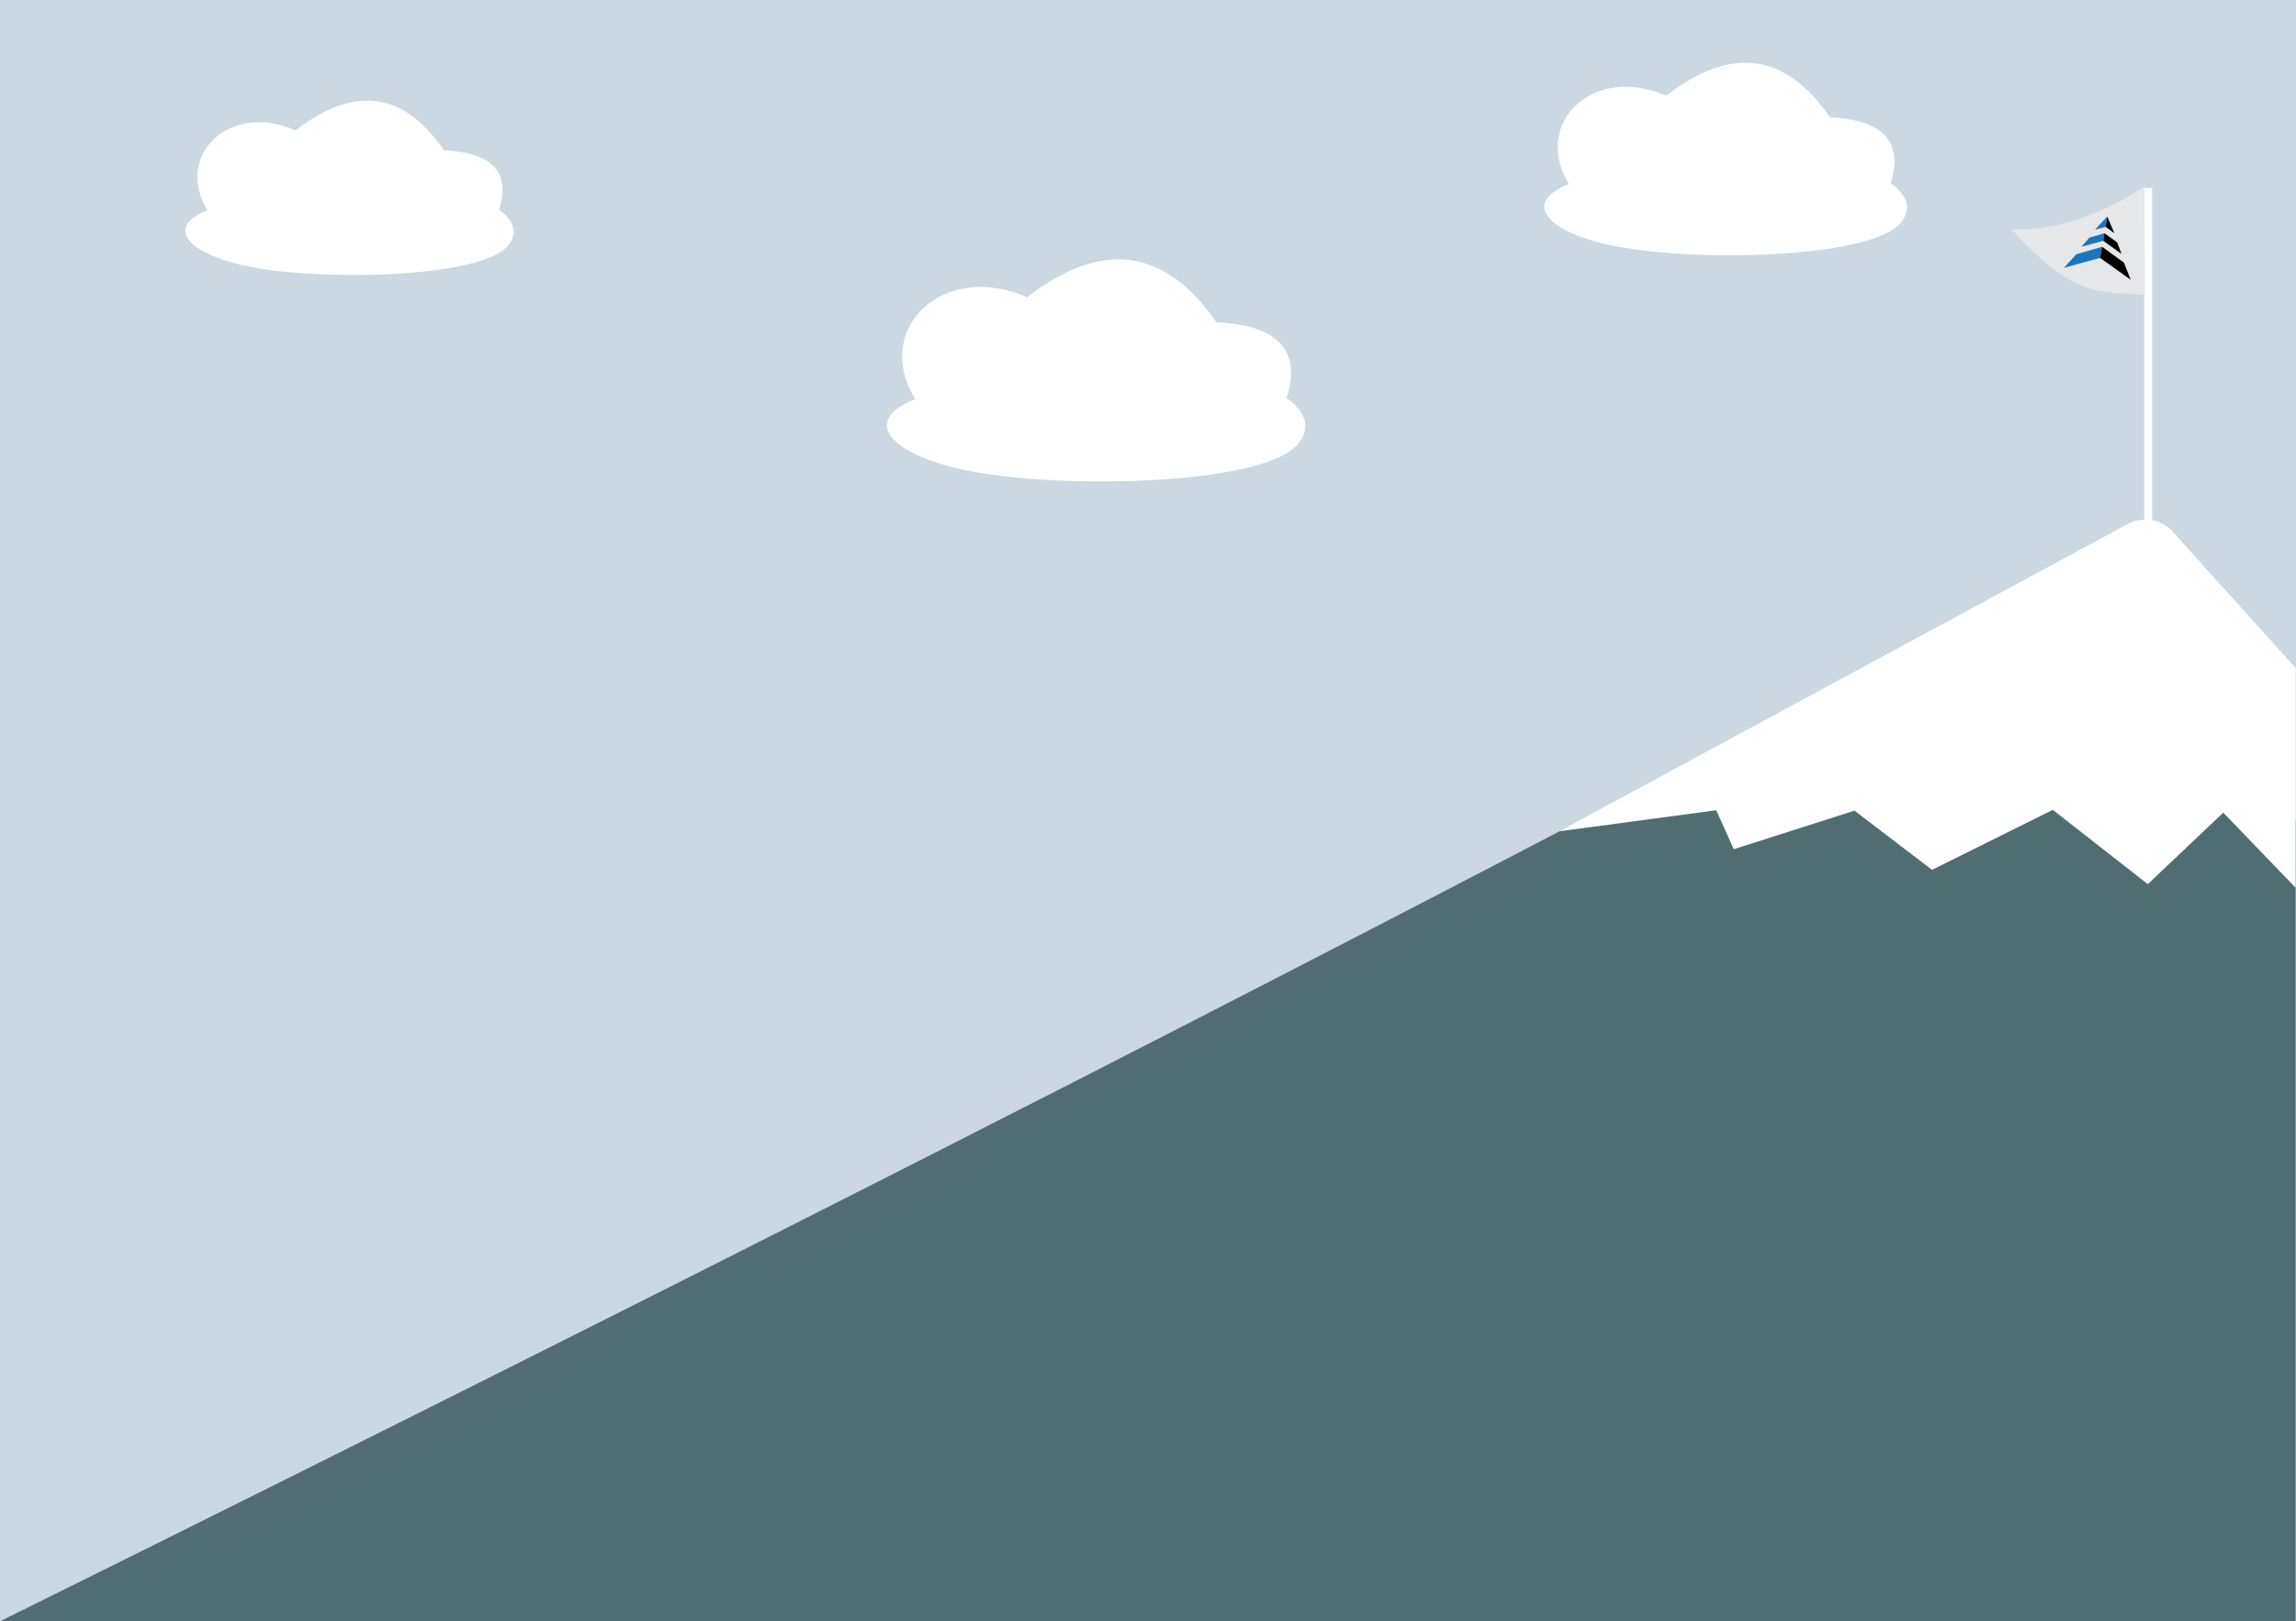
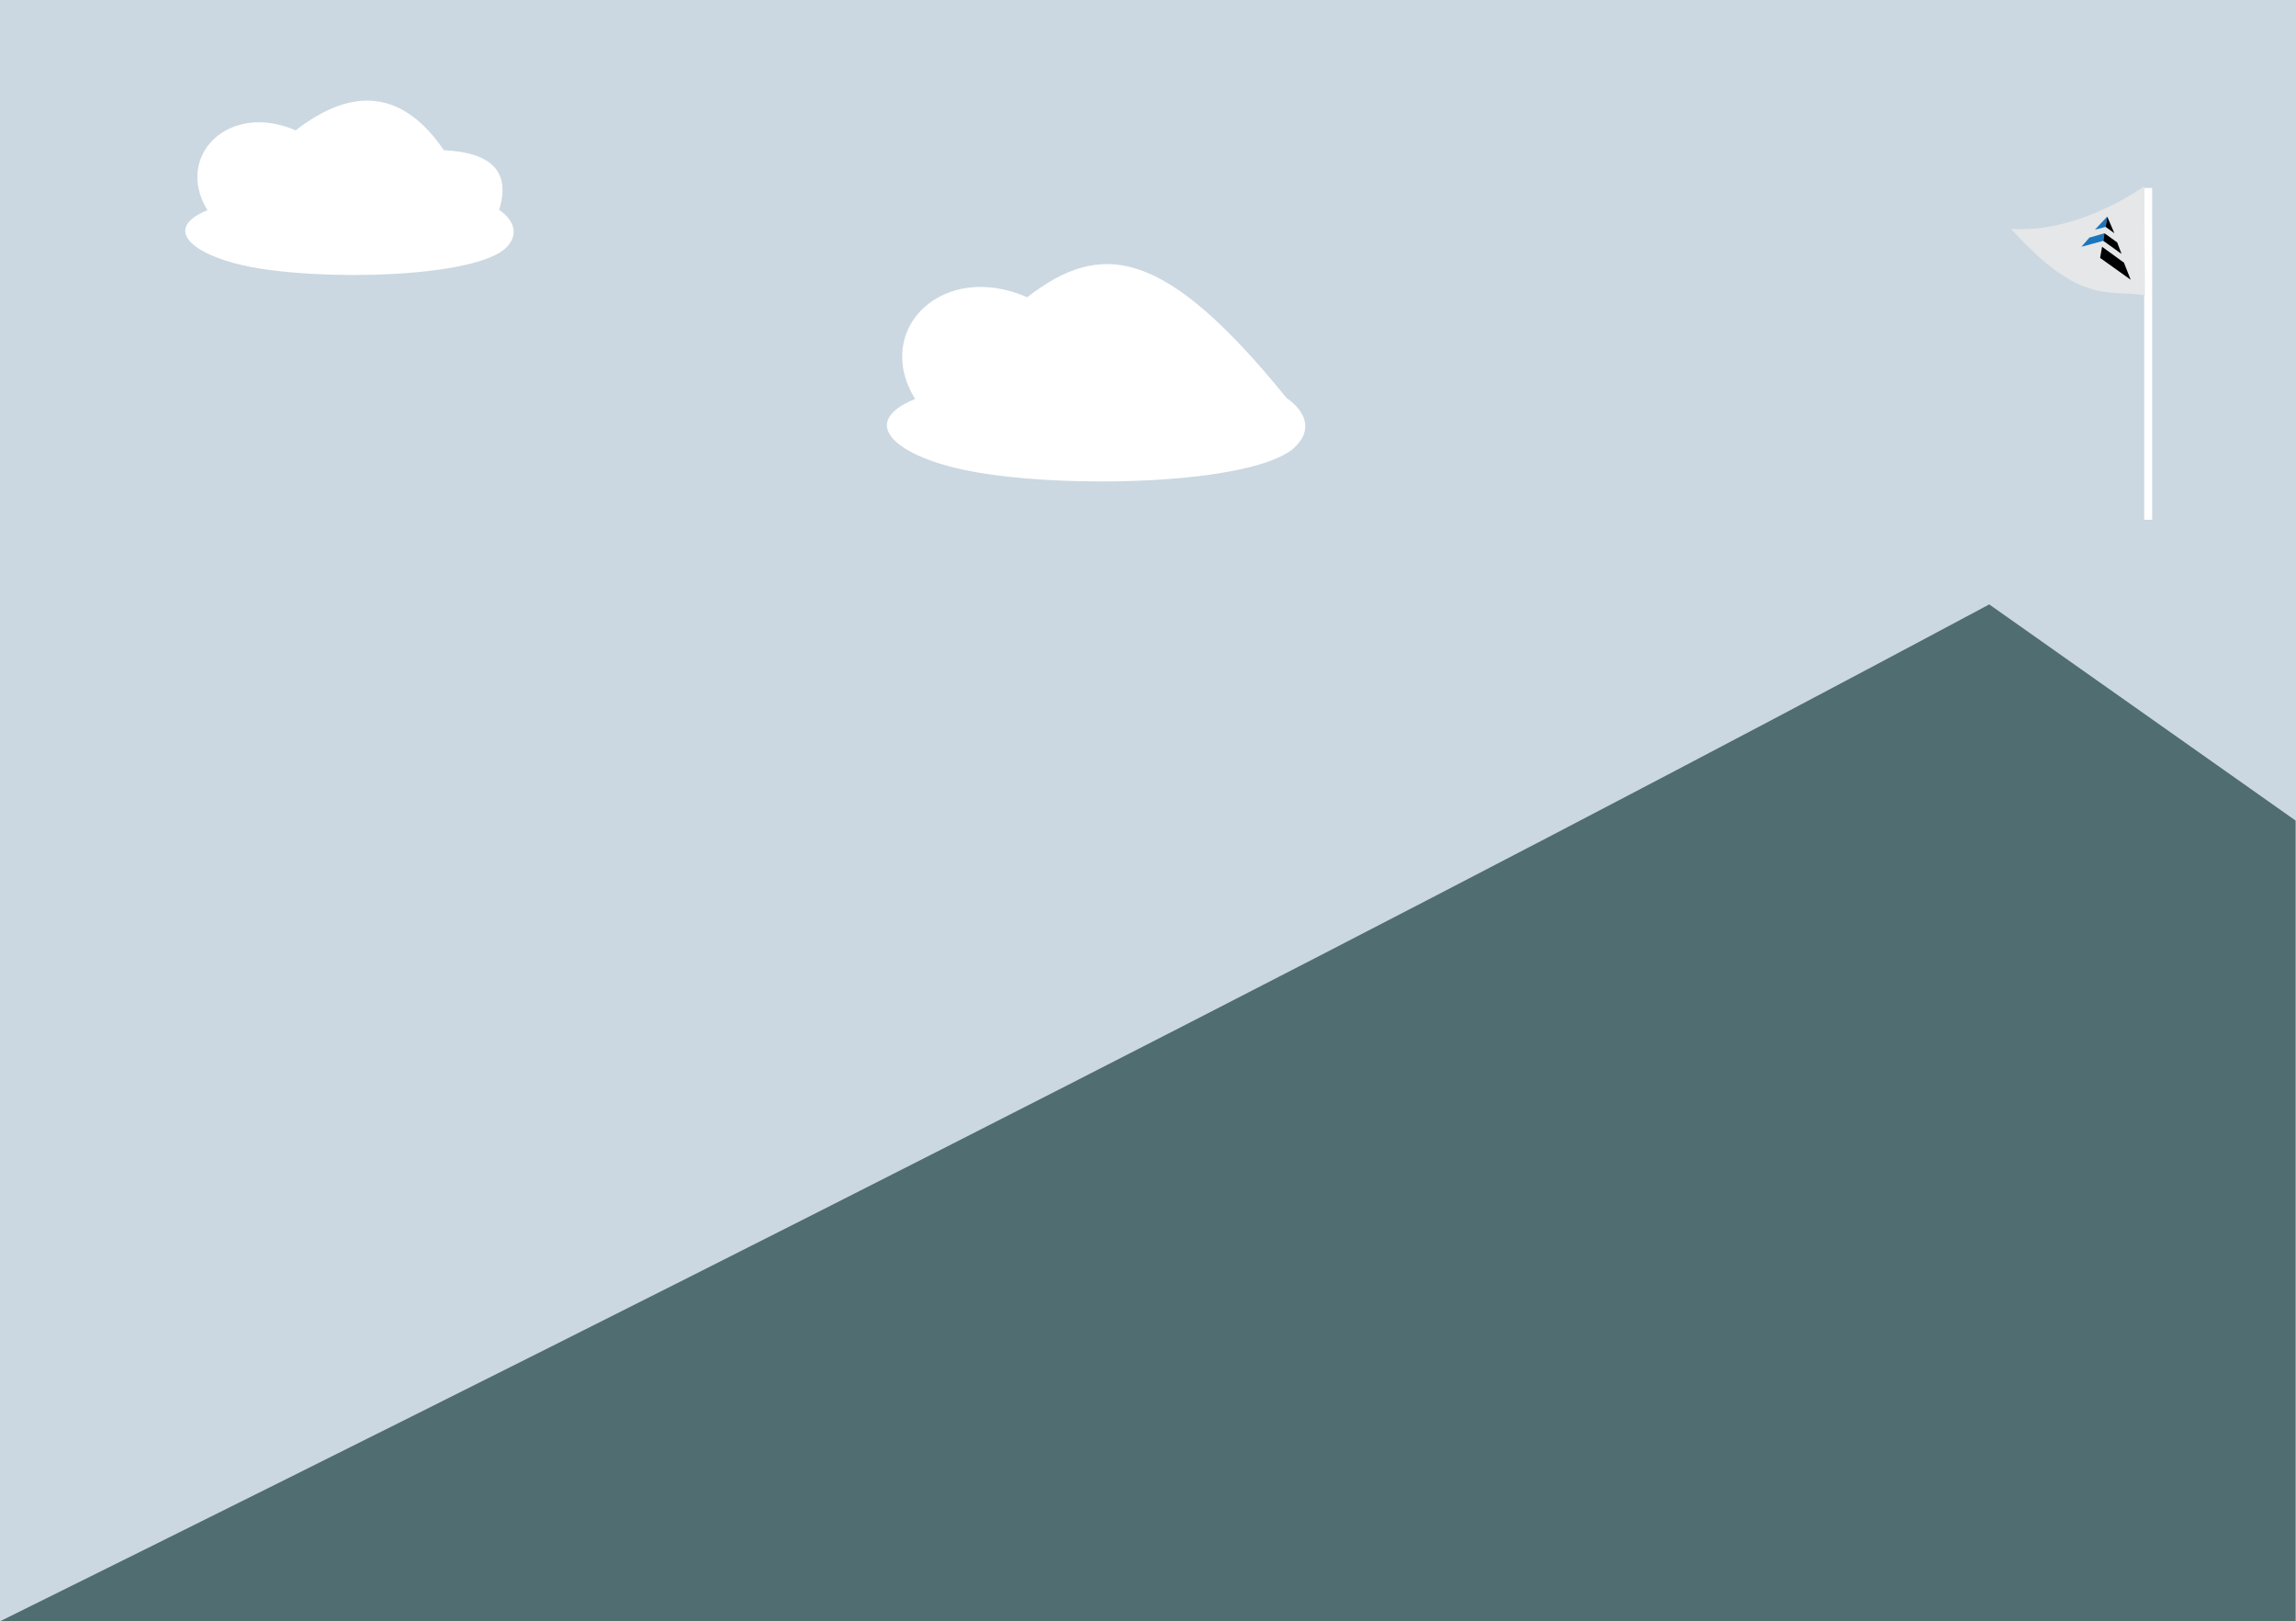
<svg xmlns="http://www.w3.org/2000/svg" version="1.1" id="Layer_1" x="0px" y="0px" viewBox="0 0 577.8 408" style="enable-background:new 0 0 577.8 408;" xml:space="preserve">
  <style type="text/css">
	.st0{fill:#CBD8E1;}
	.st1{fill:#506D72;}
	.st2{fill:none;stroke:#FFFFFF;stroke-width:2;stroke-miterlimit:10;}
	.st3{fill:#E6E7E8;}
	.st4{fill:#1B75BC;}
	.st5{fill:#FFFFFF;}
</style>
  <rect class="st0" width="577.8" height="408" />
  <path class="st1" d="M0,408c190.1-94.1,359.7-180.5,500.6-255.9l77.1,54.4V408H0z" />
  <line class="st2" x1="540.6" y1="130.8" x2="540.6" y2="47.3" />
  <path class="st3" d="M539.8,74.3c-9.2-1.5-16.2,2.7-33.7-16.7c17.2,1.2,33.5-10.7,33.5-10.7L539.8,74.3z" />
  <g>
-     <polygon class="st4" points="519.4,67.4 528.5,64.9 529,62.1 522.5,64  " />
    <polygon class="st4" points="523.8,62.1 529.3,60.6 529.6,58.7 525.8,59.8  " />
    <polygon class="st4" points="527.2,57.8 529.9,57.1 530.3,54.5  " />
    <polygon points="536.2,70.4 528.5,64.9 529,62.1 534.5,66.1  " />
    <polygon points="533.9,63.9 529.3,60.6 529.6,58.7 532.8,61  " />
    <polyline points="530.3,54.5 532.1,58.7 529.9,57.1  " />
  </g>
-   <path class="st5" d="M419.3,24.1c-18.5-8.1-33.8,7-24.5,22.2c-12.5,5.1-4.4,12.2,10,15.3c20.4,4.5,64.8,3.5,73.1-5.1  c5.5-5.7-2.1-10.4-2.1-10.4c3.2-10.3-1.7-15.9-15.3-16.6C449.3,13.2,435.5,11.5,419.3,24.1z" />
-   <path class="st5" d="M258.5,74.8c-21.3-9.3-39,8.1-28.2,25.6c-14.4,5.9-5.1,14,11.6,17.7c23.5,5.2,74.8,4.1,84.3-5.9  c6.3-6.6-2.4-12-2.4-12c3.7-11.9-1.9-18.3-17.7-19.1C293.1,62.3,277.2,60.3,258.5,74.8z" />
+   <path class="st5" d="M258.5,74.8c-21.3-9.3-39,8.1-28.2,25.6c-14.4,5.9-5.1,14,11.6,17.7c23.5,5.2,74.8,4.1,84.3-5.9  c6.3-6.6-2.4-12-2.4-12C293.1,62.3,277.2,60.3,258.5,74.8z" />
  <path class="st5" d="M74.4,32.8c-16.8-7.3-30.6,6.4-22.2,20.1c-11.3,4.6-4,11,9.1,13.9c18.5,4.1,58.7,3.2,66.2-4.6  c4.9-5.2-1.9-9.4-1.9-9.4c2.9-9.3-1.5-14.4-13.9-15C101.6,23,89.1,21.4,74.4,32.8z" />
-   <path class="st5" d="M392.4,209.2L535.2,132c3.7-2.1,8.3-1.5,11.3,1.5l31.2,34.6v55.3l-18.2-18.9l-19,18l-23.9-18.7l-30.4,15.1  L466.7,204l-30.4,9.7l-4.4-9.8L392.4,209.2z" />
</svg>